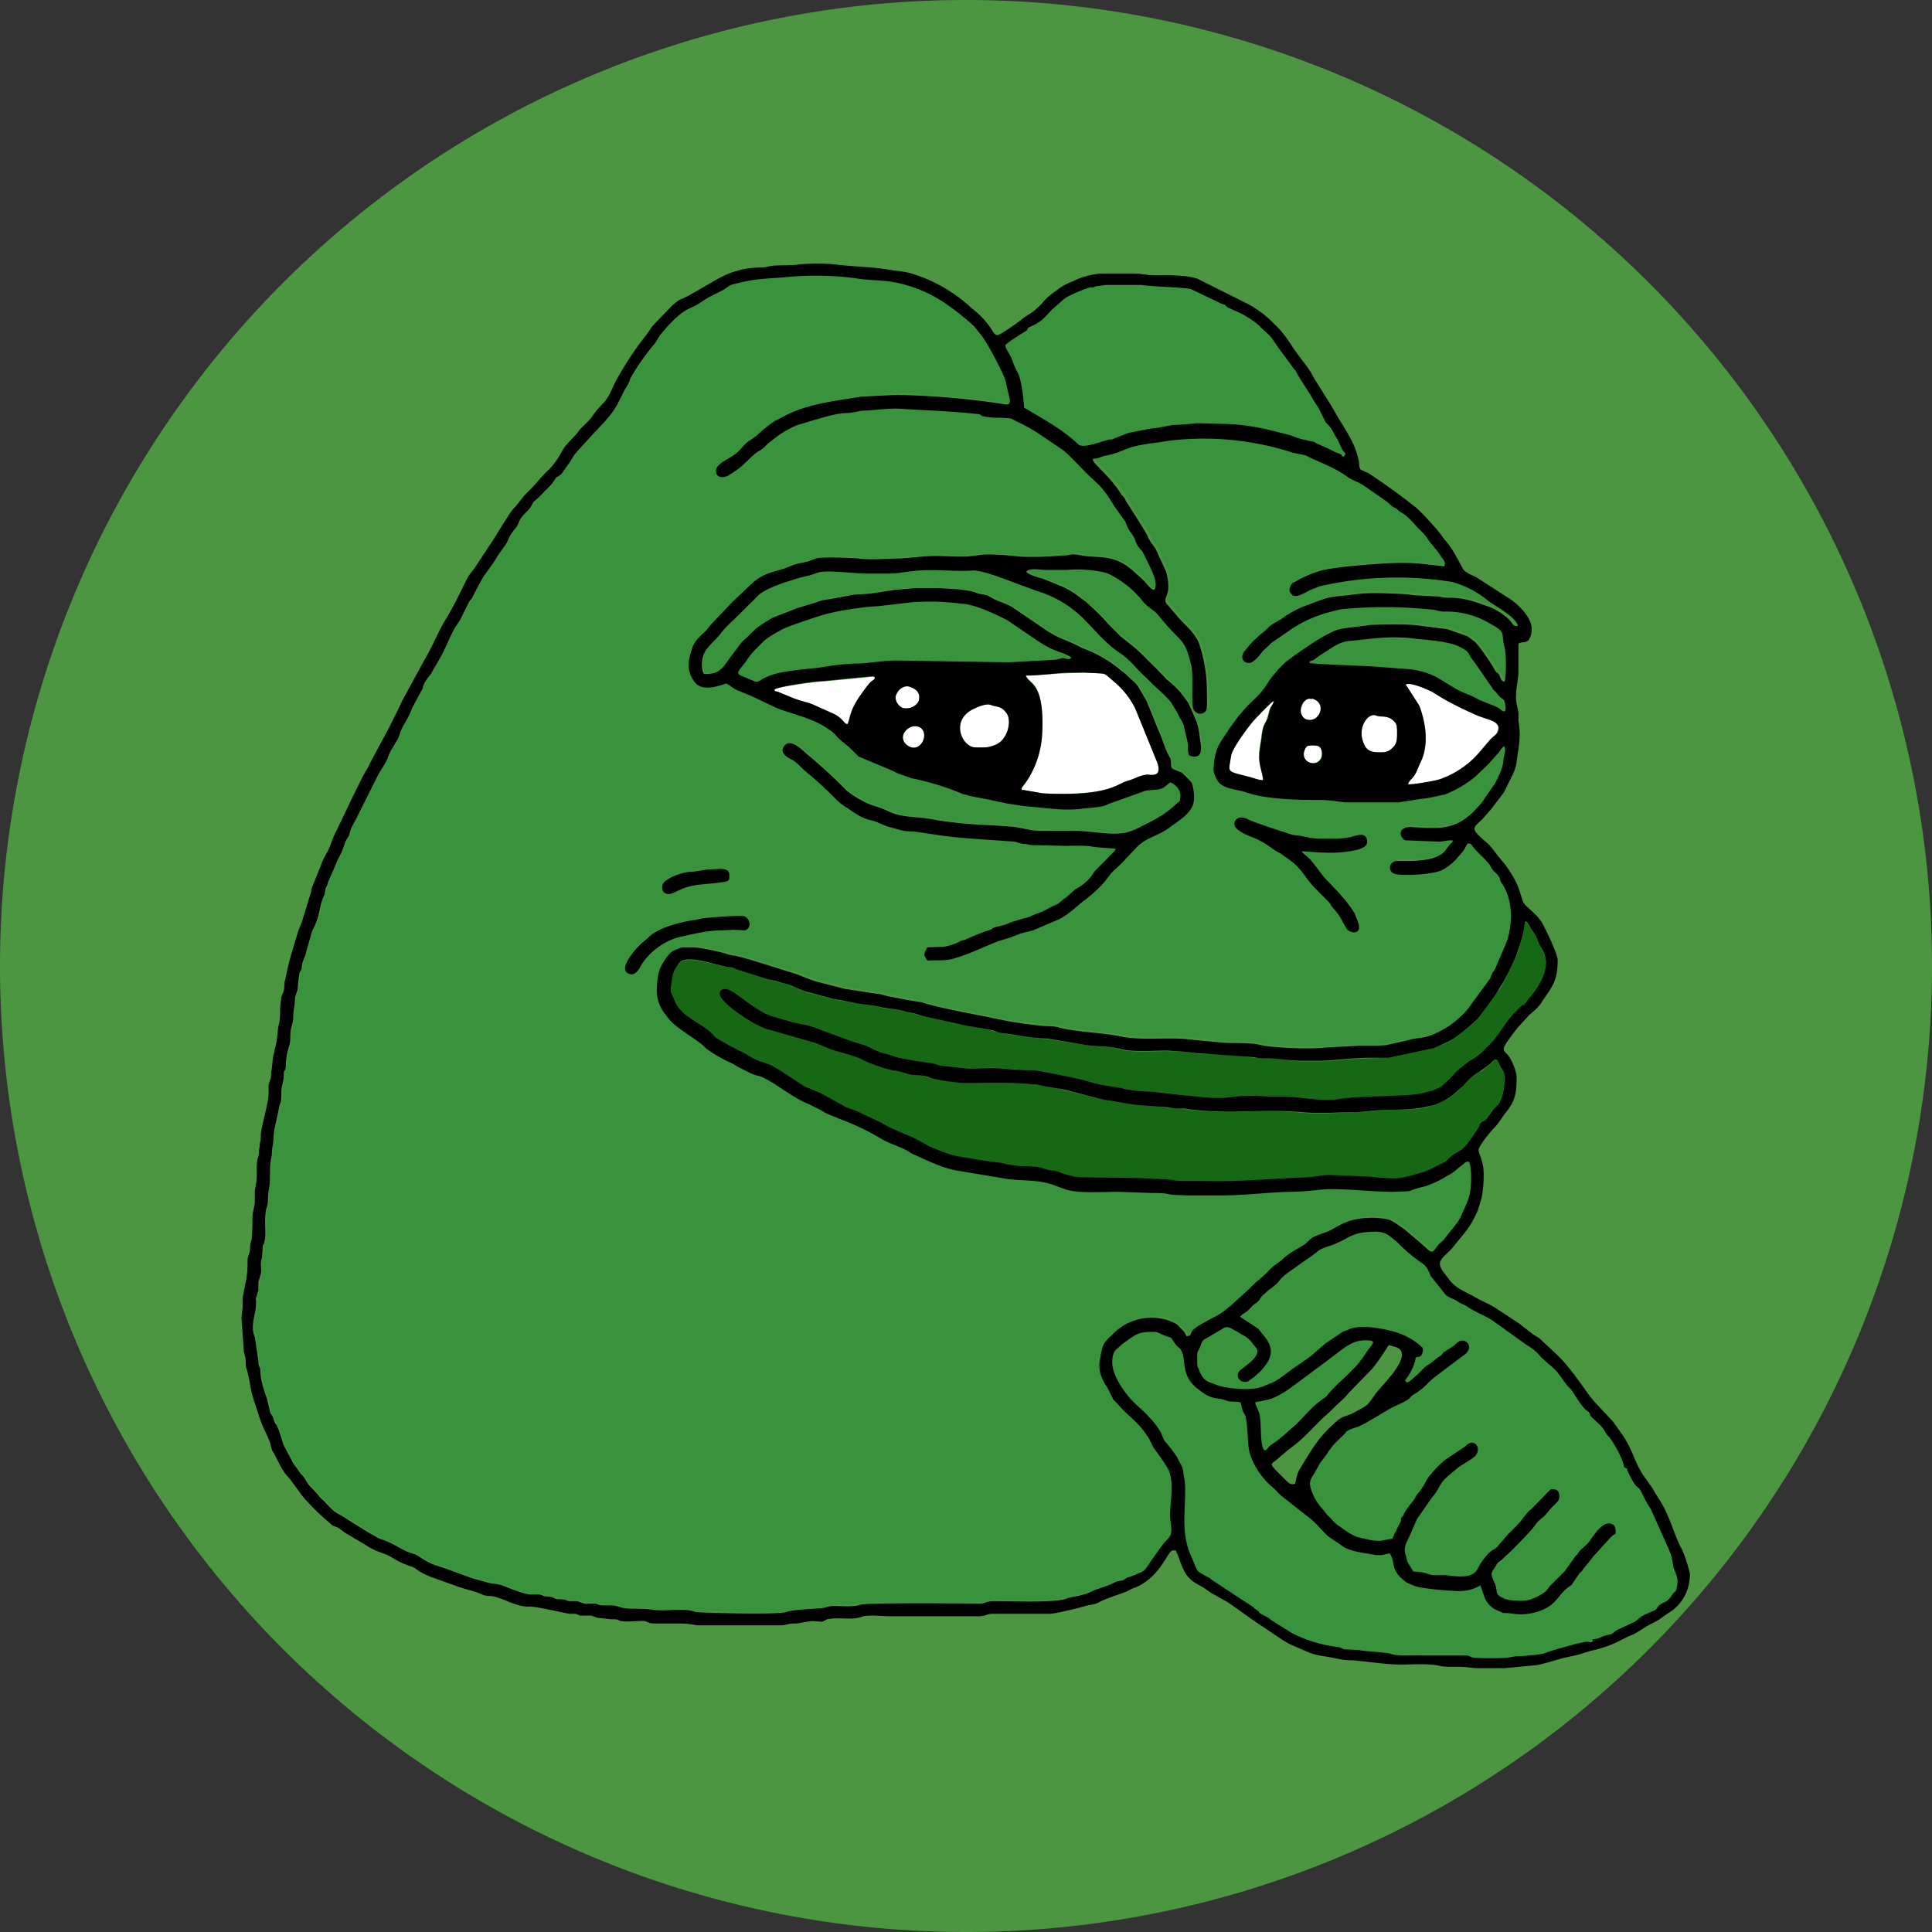
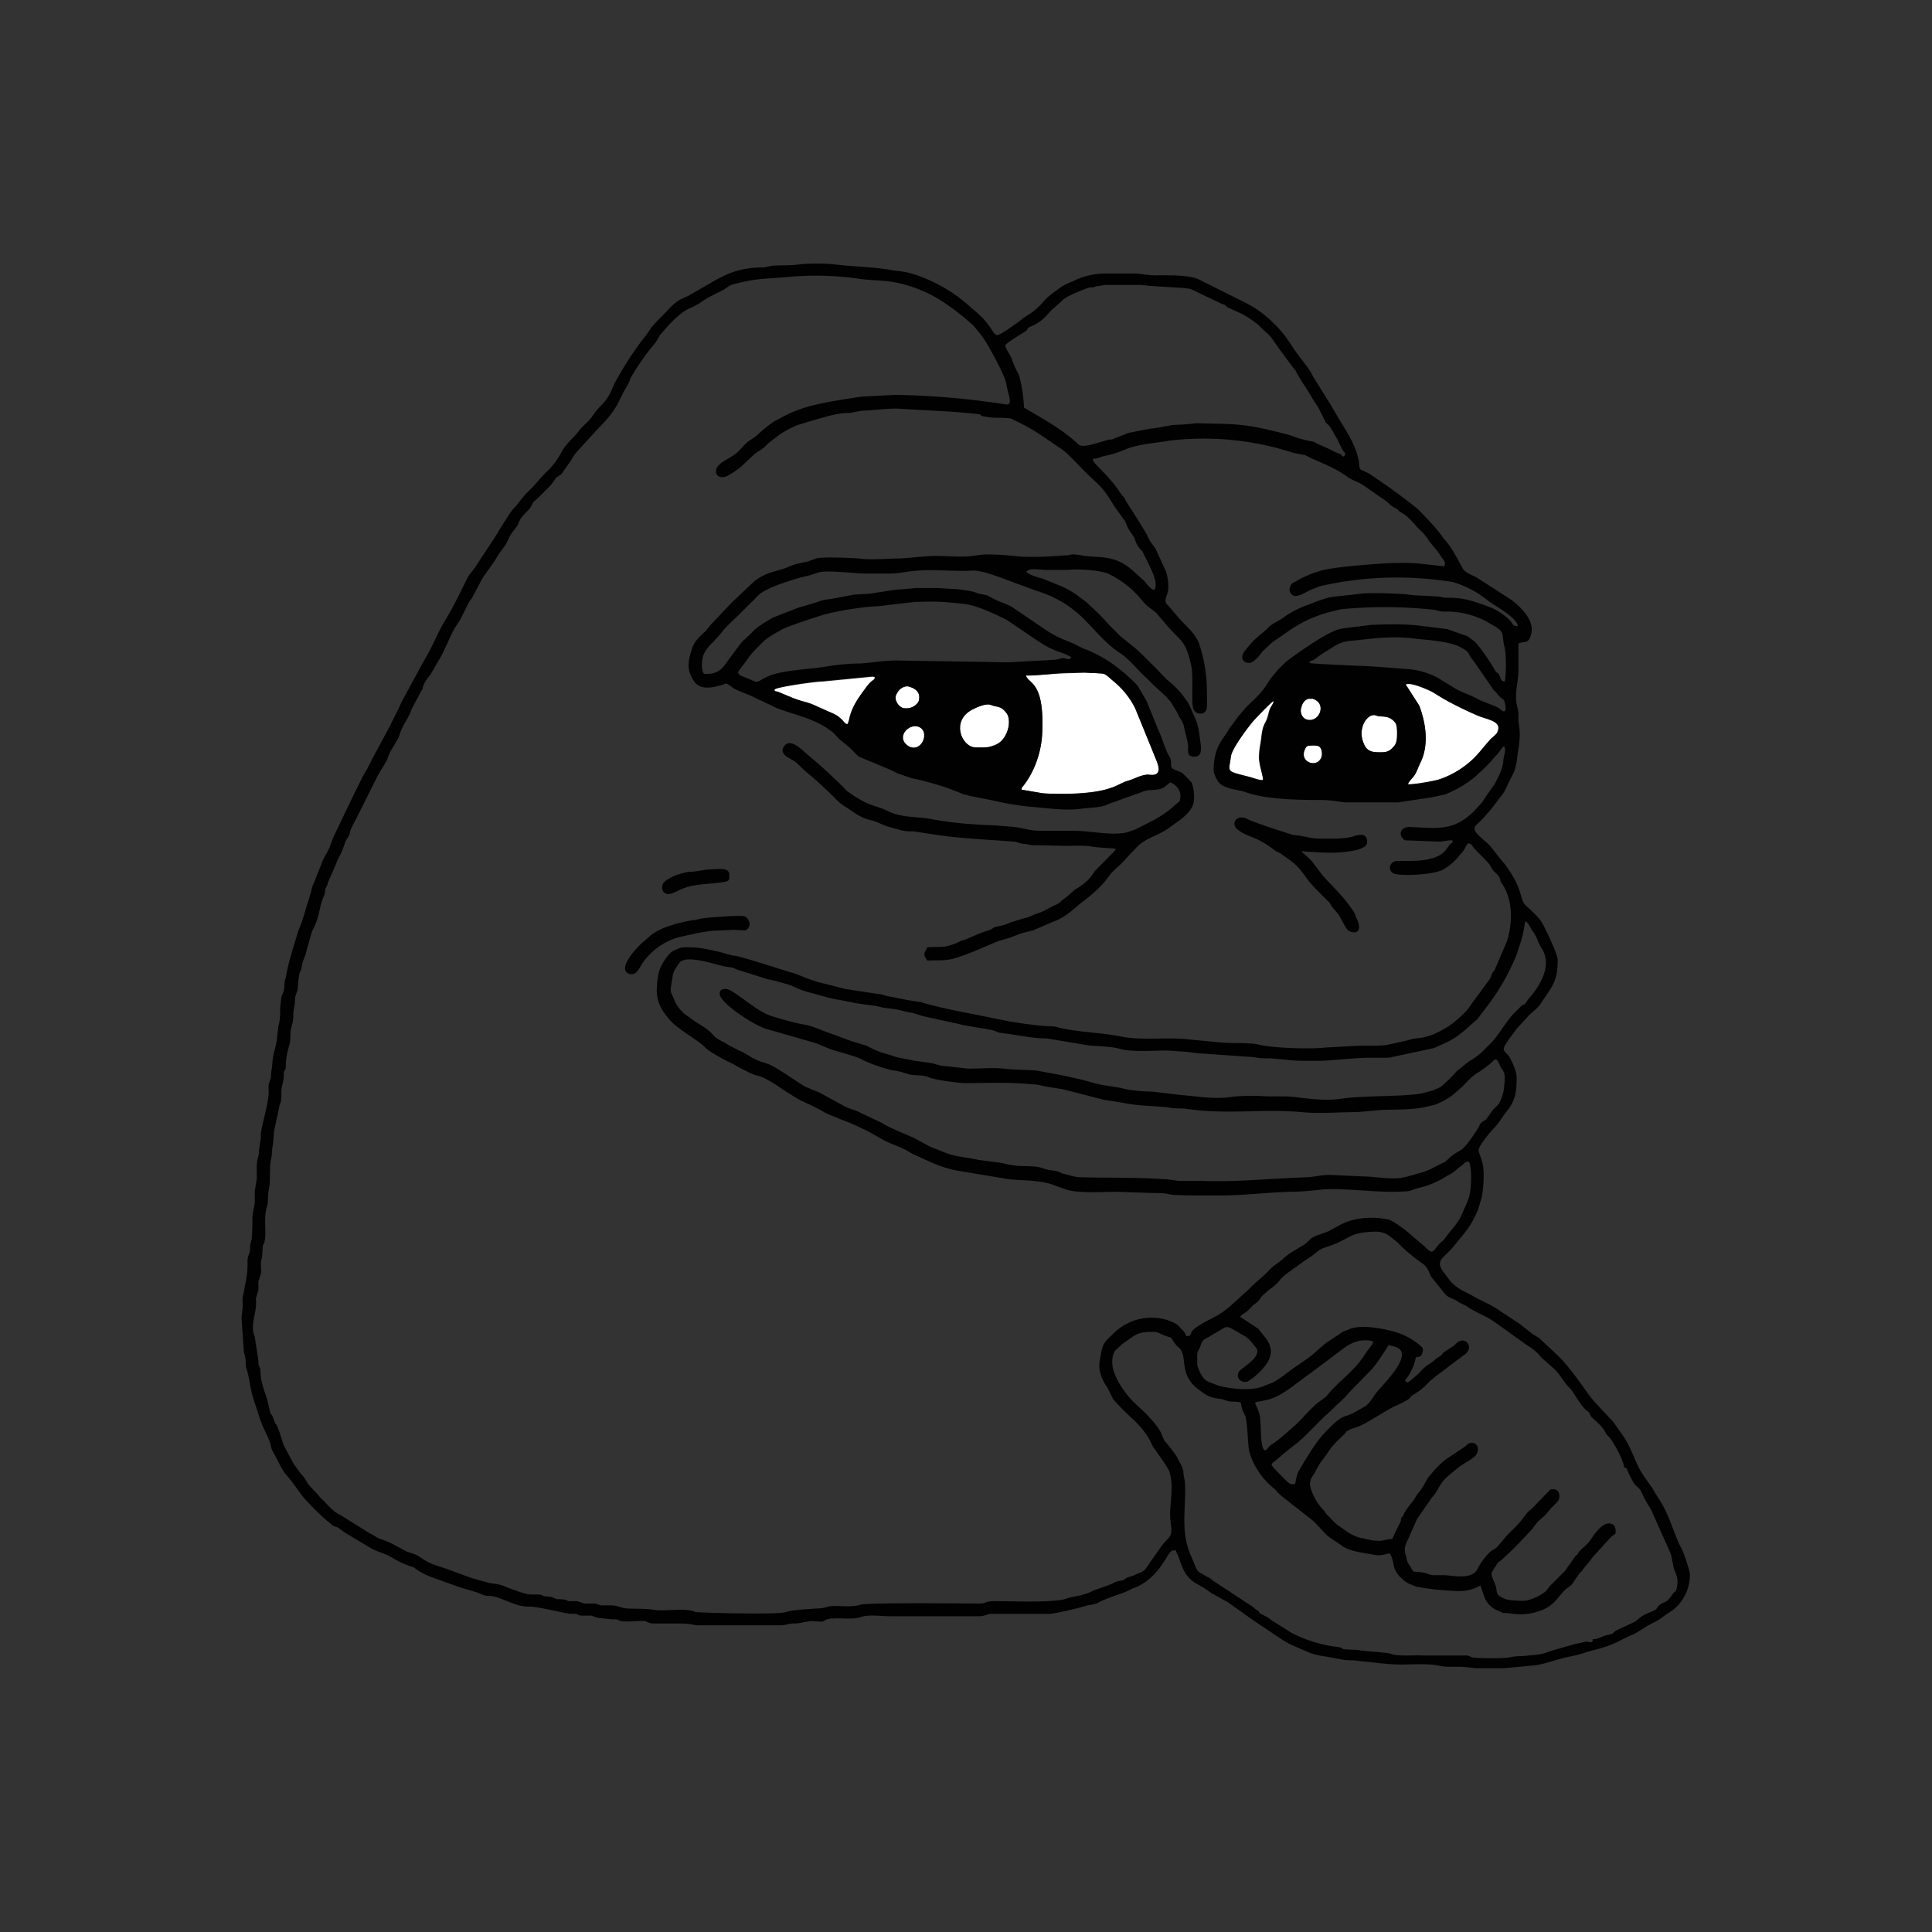
<svg xmlns="http://www.w3.org/2000/svg" fill="none" viewBox="0 0 32 32">
  <rect x="0" y="0" width="32" height="32" fill="#333333" stroke="none" />
-   <path fill="#4C9641" d="M32 16a16 16 0 1 0-32 0 16 16 0 0 0 32 0Z" />
-   <path fill="#166815" fill-rule="evenodd" d="M21.28 18.16h-.27l-.2-.01c-.13 0-.29 0-.42.02-.25.04-.55 0-.8-.03l-.5-.06c-.15 0-.39-.02-.52-.06l-.25-.04c-.15-.02-.3-.08-.45-.1l-.23-.06-.48-.09-.53-.03c-.2-.03-.38 0-.59 0l-.46-.05-.14-.04-.3-.04-.28-.06c-.06 0-.09-.03-.13-.04l-.13-.04-.12-.05-.12-.06-.27-.08-.38-.14c-.14-.05-.23-.1-.39-.13a4.36 4.36 0 0 1-.54-.14c-.28-.09-.62-.45-.76-.45-.05 0-.1.02-.1.08 0 .16.63.56.8.59l.8.23.25.1c.12.04.43.12.52.17.08.05.41.17.52.18.09.01.2.05.27.07.12.02.19 0 .3.05.06.02.52.09.6.09.38 0 .74-.02 1.12.02.1 0 .16.03.24.04.1.02.18.02.26.05l.7.17c.33.04.37.08.78.1.1 0 .16.02.26.03.09 0 .18 0 .27.02.72.1 1.26-.01 1.95.06.3.03.6 0 .9-.01.2 0 .37-.04.57-.04.18 0 .45 0 .6-.04l.13-.04c.1-.04.23-.1.31-.16l.17-.16c.04-.05.19-.19.25-.22.07-.03.06-.02.1-.06l.09-.07c.09-.08.1-.13.16.01.05.13.11.08.08.39a.8.8 0 0 1-.11.27l-.04.04-.05.04-.1.15-.08.07c-.04.04-.02.04-.06.1-.06.08-.18.28-.27.34l-.1.06-.17.14-.2.1c-.05.04-.16.07-.23.1-.36.1-.37.1-.82.06l-.67-.04c-.14 0-.27.04-.4.04-.58.02-1.14.08-1.7.07l-.35-.01c-.11 0-.19-.02-.3-.03-.45-.03-.89-.01-1.33-.02-.13 0-.18-.03-.29-.05-.13-.04-.07-.05-.27-.08-.1-.02-.16-.05-.28-.06l-.32-.01c-.11-.02-.16-.05-.29-.05-.09 0-.2-.02-.29-.04-.18-.05-.38-.05-.55-.13l-.25-.1a2.03 2.03 0 0 1-.22-.11c-.13-.08-.44-.19-.57-.28l-.34-.16c-.07-.03-.18-.06-.25-.1l-.44-.23-.12-.05-.12-.06c-.14-.08-.53-.35-.63-.38-.15-.05-.04 0-.25-.1-.07-.04-.14-.09-.22-.12l-.17-.09-.05-.03c-.07-.04-.15-.06-.2-.13-.12-.12-.28-.2-.4-.3a.64.64 0 0 1-.24-.25c-.08-.2-.09-.12-.04-.42.01-.1.06-.14.11-.22.12-.16.64.05.83.06.06 0 .08.02.13.04l.51.16.14.04c.08.02.2.04.26.08l.25.1c.14.03.4.11.54.13l.29.05.3.04.13.04.15.01c.1.01.18.05.29.06.1.02.16.06.26.07l.55.12c.09.03.49.08.58.12l.13.03.15.03c.2.02.4.06.6.07l.6.09c.2.04.42.02.6.08.2.06.56.03.8.03l.3.01c.1.01.17.04.28.04.29 0 .56.02.85.06l.27.01c.18 0 .35.05.53.05h.29c.2 0 .55-.05.82-.05l.32-.01.74-.16.21-.08c.16-.08.31-.2.44-.33.04-.03.03-.01.08-.07l.38-.51c.08-.14.25-.47.3-.62.03-.12.07-.23.09-.36l.02-.11v-.01c.05.01.08.09.11.13l.09.15c.06.18.1.16.14.33.04.23-.13.5-.28.67l-.05.06c-.04.05-.03.03-.07.06l-.12.12c-.15.15-.27.4-.42.52l-.12.12-.14.11-.07.05-.2.16-.11.12-.13.11c-.04.04-.1.06-.15.08a.98.98 0 0 1-.19.06c-.33.05-.95.02-1.35.08-.31.05-.72-.04-.92-.04Z" clip-rule="evenodd" />
-   <path fill="#39933C" fill-rule="evenodd" d="M22.26 7.56c-.06-.01-.01-.01-.06-.04l-.08-.03-.14-.07-.16-.07c-.1-.05 0-.02-.15-.05-.22-.05-.2-.06-.33-.1-.4-.1-.65-.17-1.1-.18l-.42-.01-.2.02-.2.01c-.12.02-.24.05-.37.06l-.36.07-.15.06-.08.03c-.03.02-.05.02-.08.02-.12.02-.44.16-.52.08-.26-.25-.6-.43-.9-.61 0-.13-.05-.49-.1-.57a1.5 1.5 0 0 1-.1-.23c-.04-.1-.1-.16-.11-.23.03-.05.33-.23.35-.24.04-.05 0-.04.07-.07.25-.11.27-.22.41-.33l.08-.07a.68.68 0 0 1 .08-.07c.05-.04.35-.17.42-.18.1 0 .04-.01.11-.02l.14-.02h.6c.19.03.74.04.82.07l.5.24c.09.03.04.01.1.06l.2.09c.09.04.28.16.35.24.19.18.13.1.28.32l.28.38c.03.03 0-.02.03.04.07.14.2.31.28.46.04.07.08.11.11.18l.1.2c.04.04.05.03.13.17.05.1.04.05.1.19l.05.1c.04.05.06.04.02.1Zm1.03 15.33c-.03-.04-.01-.03 0-.05a.93.93 0 0 0 .15-.3c.01-.1.03-.04.09-.08.03-.03.05-.1.03-.14a1.1 1.1 0 0 0-.32-.21c-.2-.09-.7-.19-.9-.09-.06.03-.08.02-.13.06l-.21.14c-.1.06-.24.22-.4.32l-.1.07c-.14.09-.27.21-.42.29l-.13.05c-.2.1-.59.05-.77 0l-.13-.05c-.1-.03-.14-.1-.18-.18-.01-.04-.04-.08-.04-.13v-.17c.01-.05.04-.08.05-.12.05-.14.06-.1.18-.18l.22-.13c.08-.03.13.03.2.06l.1.06c.06.03.11.07.15.12l.08.1c.09.15-.24.32-.29.39-.06.1.04.2.15.16l.1-.07.1-.09c.09-.1.18-.2.18-.35a.4.4 0 0 0-.08-.2l-.12-.15c-.03-.04-.01 0-.05-.04l-.26-.17c.03-.04.06-.05.1-.08.05-.03.09-.1.14-.13.1-.07.06-.06.13-.14l.1-.09c.07-.05.14-.1.19-.17.06-.08.22-.18.3-.24.12-.09.2-.13.32-.23.07-.06.17-.08.25-.11.31-.12.29-.21.71-.22.11 0 .19.03.27.1l.1.08c.11.12.27.25.4.34.09.06.11.13.15.22l.16.2.08.1c.05.05.12.07.18.1.08.06.12.06.18.1.14.1.31.15.46.26l.53.38c.07.04.15.1.2.16.09.1.19.17.28.26.09.1.15.22.24.3.08.1.18.3.28.37.07.05.02.04.07.1l.14.13c.09.1.07.1.12.17l.04.04c.07.09.22.35.24.49.08.05.02-.02.07.09.13.27.13.2.2.29.05.1.1.21.17.31l.3.67c.06.14.04.11.07.25.02.15.11.19.06.4-.01.06-.03.04-.07.1-.11.16-.12.1-.22.18-.04.04-.02.04-.07.08l-.16.07c-.09.04-.13.1-.19.13l-.28.13c-.07.04-.04.06-.15.08-.11.02-.14.07-.25.07v.02l-.01.03c-.09 0-.05-.02-.14 0l-.14.03c-.17.05-.34.09-.5.15-.05.02-.23.04-.28.04-.13.02-.16 0-.3.03-.07.02-.58.02-.63 0-.07-.03-.05-.03-.14-.03h-.67c-.13-.01-.43.02-.54-.03-.05-.02-.45-.04-.52-.06l-.2-.01c-.1 0-.06-.03-.15-.04a2.28 2.28 0 0 1-.76-.23l-.35-.22c-.05-.05-.12-.07-.18-.11-.03-.03-.01-.03-.05-.05-.02-.02-.04-.02-.06-.05l-.64-.42c-.04-.02-.08-.07-.12-.08l-.12-.07c-.05-.03-.04-.03-.07-.08l-.07-.17c-.18-.38-.11-.72-.11-1.12 0-.2-.02-.17-.03-.3-.01-.1-.07-.16-.1-.24-.04-.06-.14-.2-.2-.26-.03-.04-.05-.1-.07-.15a1.2 1.2 0 0 0-.19-.25c-.1-.12-.22-.2-.34-.34-.1-.12-.2-.27-.25-.42-.04-.11-.04-.26.02-.35l.12-.11c.18-.12.23-.2.47-.2.1 0 .1 0 .18.04.24.1.1 0 .25.19.04.04.05.03.08.09.08.15-.02.42.29.64.2.16.28.13.4.16l.09.03c.07.01.13 0 .2.02l.03.13.05.1c.04.18.03.4.06.57.05.21.2.44.36.58l.09.08c.07.09.16.14.24.21l.32.25c.1.08.18.18.27.27.05.05.22.15.28.2.14.08.33.1.5.13.14.03.21-.02.27-.02.09.15.02.23.17.39.05.04.07.08.17.12l.1.04c.2.04.42.06.61.07.14.01.25 0 .37-.05l.08-.04.07.2a.4.4 0 0 0 .18.2c.24.1.01.03.3.07.16.02.3 0 .44-.05.28-.1.3-.28.48-.4l.04-.03.13-.19c.03-.03.04-.03.06-.07l.06-.07.08-.1.03-.04.3-.33.07-.05c0-.08 0-.14-.07-.16-.14-.05-.28.17-.35.27-.05.08-.14.13-.2.21-.02.05-.02.02-.05.06l-.17.24-.05.05-.1.1-.1.1c-.04.05-.06.09-.1.11a.76.76 0 0 1-.29.13c-.08.01-.3 0-.36-.03-.18-.08-.1-.1-.16-.25-.08-.18-.07-.16.02-.3.03-.06.05-.06.1-.1l.06-.06c.08-.06.43-.43.45-.46.1-.14.1-.12.2-.21l.1-.12.1-.1c.03-.03.05-.08.03-.15-.02-.06-.07-.07-.14-.06l-.32.33c-.06.04-.08.08-.13.14-.06.09-.18.2-.26.28l-.17.2c-.07.07-.1.02-.28.28l-.06.11c-.11.15-.37.09-.53.08h-.19c-.15-.02-.04-.04-.33-.06l-.08-.13c-.03-.04-.03-.1-.05-.15-.03-.1 0-.17.04-.25l.15-.34.25-.36c.07-.07.11-.17.16-.24.05-.08.2-.19.27-.25.09-.07.22-.13.29-.2.1-.13-.01-.27-.13-.19l-.06.05-.3.2c-.08.06-.18.16-.25.25-.08.08-.1.18-.2.3-.04.04-.06.09-.08.12-.06.08-.11.13-.17.24-.01.04-.03.04-.04.06-.01.03 0 .05-.02.08l-.07.14-.06.13c-.1 0-.16.04-.24.03-.08 0-.16-.02-.24-.04-.16-.02-.28-.12-.38-.19-.1-.06-.14-.13-.22-.2l-.06-.08a.88.88 0 0 1-.21-.36c-.03-.1 0-.16.05-.23l.1-.18.12-.16c.09-.15.18-.22.3-.34.02-.02 0-.02.04-.04.06-.04.13-.05.2-.08l.1-.05.17-.1c.12-.07.24-.15.36-.2.26-.12.17-.11.26-.17a.98.98 0 0 0 .24-.19c.1-.1.21-.17.31-.25l.32-.24c.06-.06.08-.14 0-.2-.09-.05-.16.03-.2.07l-.17.11c-.04.04-.01.03-.07.07a.37.37 0 0 0-.08.06l-.08.06c-.1.05-.15.14-.23.2l-.08.07c-.05.04-.06.04-.08.03Zm-12.87-6.77c.1.04.17-.08.2-.15.15-.23.42-.41.68-.47.22-.04.42-.09.66-.1h.38c.1-.02.1-.16 0-.22a4.3 4.3 0 0 0-.71.02l-.16.04c-.23.03-.52.1-.7.25l-.1.08c-.1.08-.48.48-.25.55Zm1.48-1.5c.17-.02.17-.03.18-.1 0-.17-.17-.13-.33-.12-.12 0-.23.03-.34.04a.9.9 0 0 0-.29.1c-.09.04-.2.07-.14.22.08.1.18.03.28-.02.2-.1.43-.09.64-.12Zm9.96-.73c-.14 0-.22-.03-.33-.05l-.1-.02c-.1-.02-.67-.2-.75-.26-.18-.1-.3.06-.17.17.1.09.21.12.33.17.15.08.27.18.31.2.1.04.03 0 .15.1.28.19.29.29.5.5l.18.2c.1.1.04.03.11.14l.06.06c.07.08.14.26.19.3.06.05.28.07.13-.22l-.04-.09c-.18-.27-.4-.45-.52-.6l-.17-.22c-.05-.07-.17-.16-.17-.18.34.02.57.05.9-.01l.13-.06c.04-.02.06-.06.04-.13-.02-.12-.17-.06-.24-.04-.17.05-.36.04-.54.04ZM19.75 11c-.1-.42-.17-.38-.42-.67l-.17-.2c-.06-.05-.16-.12-.23-.2a1.6 1.6 0 0 0-.57-.45c-.15-.05-.5-.07-.66-.06-.12 0-.24.02-.36.01-.08 0-.28-.05-.32.02.02.05.2.1.25.12l.27.1c.13.05.26.12.36.2.05.05.06.04.1.09.13.12.28.24.38.37.04.05.04.06.1.1l.1.09.2.16c.14.12.24.24.38.37l.18.18c.1.09.2.17.27.29l.08.1.07.13c.06.18.1.19.13.43.01.1.05.27-.03.33a.15.15 0 0 1-.12 0c-.04-.03-.02 0-.04-.07a.37.37 0 0 1-.01-.1c0-.1-.05-.21-.07-.33 0-.05-.04-.09-.06-.13l-.15-.26c-.07-.1-.21-.22-.3-.3l-.11-.1c-.15-.14-.24-.29-.41-.4-.26-.17-.41-.38-.63-.6a1.85 1.85 0 0 0-.77-.44l-.29-.12c-.17-.06-.6-.24-.77-.23-.33.03-.67-.02-1 .01a2.2 2.2 0 0 1-.37.04h-.4c-.18 0-.63-.06-.78-.01l-.15.05-.18.03c-.21.07-.4.12-.58.23-.09.05-.15.12-.21.18l-.2.2c-.1.1-.22.2-.3.32-.1.12-.23.21-.28.33-.04.09-.05.27 0 .34.26.02.32-.13.45-.3.27-.35.1-.14.35-.4.08-.09.24-.17.34-.24l.4-.16c.1-.02.22-.05.31-.09.16-.05.15-.04.31-.07l.32-.05.35-.04.33-.05.34-.02.37-.01.33.03c.14.01.22.02.34.06l.15.04c.05.01.08.04.13.06.1.06.22.09.32.16l.05.04c.13.07.45.3.51.34l.07.03c.1.07.26.13.39.18l.12.06a2.09 2.09 0 0 1 .6.35l.11.09.19.19.14.24.12.27.08.2c.07.16.1.34.2.48.03.06 0 .11.03.16.01.02.13.06.16.09.06.03.1.07.13.12.02.03.03.03.04.07.03.1.05.25.02.34-.06.16-.28.28-.39.36-.2.16-.37.16-.54.32l-.18.2-.25.25-.11.14c-.1.12-.19.2-.32.3l-.07.05c-.14.12-.28.24-.44.3l-.36.16-.2.05-.18.07c-.07.02-.13.02-.2.05-.24.1-.45.2-.7.29-.16.05-.3.02-.47.03-.06-.1-.05-.11 0-.22l.29-.01c.1-.01.2-.05.28-.09l.05-.02.2-.08.11-.05.11-.04c.06-.02.03-.03.1-.04l.24-.07.22-.07c.1-.03.14-.06.23-.08.12-.04.2-.1.3-.14.07-.04.1-.08.17-.13.05-.04.1-.1.16-.13l.25-.2c.06-.08.03-.06.13-.17l.14-.15c.05-.04.13-.12.14-.16l-.39-.03c-.14-.03-.3-.02-.44-.02l-.44-.01c-.07 0-.14 0-.21-.02-.08 0-.13-.02-.2-.04l-.42-.03c-.19 0-.67-.05-.85-.07l-.4-.06c-.08-.01-.13 0-.2-.03l-.18-.05c-.12-.02-.22-.09-.34-.12-.16-.03-.26-.12-.38-.2a.84.84 0 0 1-.2-.15 6.9 6.9 0 0 0-.47-.44c-.08-.07-.15-.15-.25-.21-.04-.03-.1-.05-.13-.1-.03-.04 0-.12.05-.15.12-.07.3.13.36.18a9.13 9.13 0 0 1 .6.55c.06.06.07.07.16.12.32.2.33.15.57.26.24.12.48.09.73.13.33.07.68.1 1.02.1l.26.03c.2 0 .3.06.5.06s.37.02.56 0c.17 0 .36.03.52.05h.27c.08-.01.16-.05.22-.07l.2-.09c.21-.1.34-.19.51-.34.04-.04.04-.02.04-.1.02-.16-.13-.25-.17-.24-.04.02-.03.04-.09.07-.12.07-.26.02-.38.08l-.55.21c-.08.05-.3.05-.4.07-.2.02-.39.02-.58 0l-.42-.04-.13-.03c-.17-.01-.36-.06-.52-.1-.12-.01-.15-.01-.26-.05l-.12-.03-.1-.05c-.2-.07-.52-.17-.72-.2-.08-.02-.16-.06-.23-.09l-.1-.05-.55-.23-.16-.15-.16-.14c-.07-.06-.08-.1-.16-.15-.26-.19-.56-.23-.88-.36-.12-.04-.3-.13-.41-.2l-.22-.09c-.1-.04-.13-.07-.2-.12-.16.05-.41.14-.53-.02-.14-.2-.12-.33-.05-.55.04-.13.14-.21.24-.3.03-.02.05-.07.07-.1l.35-.36c.1-.11.26-.25.37-.35.17-.14.29-.15.49-.22.27-.1.13-.06.41-.12l.13-.04c.08-.03.6-.02.7 0 .22.02.46 0 .68-.01.22-.01.47-.04.68-.04.17 0 .35.03.52 0l.14-.02c.17-.01.5.02.68.03.22.02.47 0 .7-.01.17-.01.08-.05.31 0l.33.02c.22.03.37.1.5.21l.19.17c.04.05.12.16.18.17.07-.12-.06-.34-.1-.45l-.11-.19c-.04-.06-.1-.12-.12-.2-.03-.1-.09-.12-.16-.3l-.17-.24c-.09-.13-.14-.24-.26-.35l-.15-.15c-.12-.12-.33-.36-.46-.45l-.36-.25a2.82 2.82 0 0 0-.39-.22c-.13-.05-.07-.05-.24-.06-.1 0-.2 0-.29-.02-.09 0-.05-.03-.1-.04-.44-.05-.87-.05-1.3-.08-.18-.02-.4.02-.58.02-.1 0-.17.03-.27.04-.22.01-.41.08-.62.13l-.23.08c-.1.03-.22.1-.3.16l-.17.12c-.07.05-.08.1-.17.14-.1.05-.21.2-.33.28a1.7 1.7 0 0 1-.17.12c-.07.05-.2.05-.21-.04-.03-.13.17-.2.31-.3.1-.09.15-.18.23-.23l.1-.06c.1-.07.18-.17.34-.26.08-.06.07-.06.18-.11.4-.18.82-.23 1.24-.3l.58-.03a13.46 13.46 0 0 1 1.82.16c.12 0 .04-.15 0-.32-.01-.13-.11-.3-.18-.42a2.56 2.56 0 0 0-.22-.4l-.14-.16c-.1-.1-.38-.32-.5-.4a2.2 2.2 0 0 0-.9-.33c-.17-.03-.37-.03-.55-.06a5.08 5.08 0 0 0-1.15-.02c-.34.03-.48.02-.8.1-.14.04-.12.04-.22.1-.12.08-.24.12-.39.22-.22.15-.22.05-.53.38-.05.05-.1.09-.15.16l-.11.18a3.7 3.7 0 0 0-.38.55l-.1.2c-.04.07-.08.12-.1.2-.1.2-.26.34-.41.5l-.29.32c-.07.08-.07.1-.12.18-.04.05-.08.13-.13.17-.15.12-.01-.03-.15.16-.04.07-.1.1-.14.16l-.08.07-.08.08c-.06.07-.02.07-.12.17-.05.05-.1.1-.13.18-.04.08-.07.1-.12.17l-.11.2a.52.52 0 0 0-.12.17c-.06.11-.18.27-.25.37l-.16.3-.06.1-.1.2-.05.09-.06.09c-.08.1-.15.28-.2.4-.04.1-.17.3-.23.4-.03.06-.1.12-.12.18-.02.05 0 .06-.04.1l-.15.31c-.06.15-.16.26-.2.42-.02.08-.06.11-.1.19a.75.75 0 0 0-.1.2c-.04.11-.12.2-.18.3-.05.1-.08.2-.14.3l-.2.4c-.04.07-.08.14-.1.22-.02.1-.06.1-.1.2-.06.21-.1.2-.14.32l-.13.33-.04.1c-.01.04 0 .08-.03.13-.04.1-.05.1-.07.23a1.1 1.1 0 0 1-.12.33c-.03.04-.09.3-.1.35-.02.07-.06.15-.07.24-.02.09-.02.06-.04.11l-.02.14c0 .04 0 .09-.02.14 0 .05-.02.07-.03.11l-.01.13c-.05.22-.02.16-.04.28 0 .05-.02.08-.03.12-.02.09 0 .2-.02.28-.07.22-.05.34-.07.38-.02.07-.03.01-.03.12 0 .1-.03.16-.03.28 0 .23-.02.12-.04.27l-.08.37-.04.27v.15c-.06.18-.02.38-.06.56-.02.1 0 .2-.02.27-.06.2 0 .43-.04.58-.02.06-.03.03-.03.12 0 .07 0 .09-.02.14-.03.12 0 .17-.02.28 0 .05-.02.07-.03.12l-.01.15c-.06.24-.02.06-.03.24-.01.15-.1.35-.02.52l.05.41c0 .09.02.06.03.13.02.04 0 .09.02.14.02.12.05.24.1.35l.06.24c.02.05.03.03.05.1l.04.1c.06.1.09.23.12.33l.16.3c.04.07.1.13.14.18l.13.18.14.16.15.15c.18.19.16.14.34.26l.38.23c.07.04.11.09.2.11.14.04.27.13.41.2l.11.03c.12.04.18.13.41.21l.12.03c.14.07.28.11.44.17l.24.06c.06.03.16.02.26.06.1.04.35.14.46.15h.14c.05 0 .06.02.12.03.06 0 .08 0 .13.02.07.03.05.02.13.02.06 0 .06.02.12.03.05.01.1 0 .14 0 .06.02.06.04.12.04h.15c.05 0 .07.03.13.04h.14c.13 0 .16.04.27.04.14.02.29 0 .43.03.19.04.53-.05.72.04.02 0 1.36.04 1.49 0 .13-.05.41-.06.55-.06.1 0 .13-.05.26-.05s.3.02.42-.02 1.8-.01 1.98-.02c.1 0 .08-.03.25-.04.27 0 .98.04 1.19-.04l.24-.06a.9.9 0 0 0 .22-.08l.23-.08c.15-.06.09-.06.21-.08.06 0 .07-.02.1-.05.04-.02.08-.01.12-.04.22-.1.14-.03.32-.29l.12-.18c.14-.17.2-.13.17-.4-.04-.28.07-.54-.02-.84-.02-.06-.2-.3-.25-.37l-.1-.19c-.15-.24-.23-.27-.44-.48-.05-.05-.1-.09-.14-.15-.04-.05-.08-.14-.11-.2a.68.68 0 0 1-.12-.48c.04-.21.04-.24.2-.4.24-.23.58-.36.9-.25.07.02.17.06.21.1.1.1.1.08.14.17.1 0 .06-.03.1-.09.08-.09.28-.18.39-.24.08-.04.17-.12.24-.17l.11-.09.22-.2c.1-.12.2-.18.31-.3.07-.08.15-.12.23-.19.1-.09.25-.17.36-.25.06-.03.07-.06.11-.09.07-.06.2-.08.29-.13.1-.04.17-.1.28-.14.2-.08.5-.1.71-.04.07.02.2.11.26.16l.33.28c.15.14.13.09.26-.04l.06-.07.06-.08c.07-.08.19-.21.24-.32.04-.12.12-.26.14-.4.02-.13.03-.4-.02-.5-.05 0-.06.02-.09.05l-.09.07c-.05.04-.11.09-.17.12l-.09.05c-.1.06-.21.1-.32.13-.32.07-.08.07-.52.09-.35 0-.8-.07-1.13-.04-.18.01-.37.04-.56.04-.38 0-.74.06-1.13.06h-.6c-.1-.02-.17 0-.27-.03l-.27-.02-.58-.02c-.23 0-.66.03-.86-.03l-.22-.08c-.26-.1-.61-.06-.79-.11l-.77-.13c-.28-.04-.5-.17-.76-.28l-.1-.05c-.14-.07-.25-.1-.4-.19a4.08 4.08 0 0 0-.7-.33c-.1-.05-.17-.06-.31-.15l-.2-.1c-.17-.06-.25-.12-.38-.2l-.18-.12c-.33-.2-.23-.1-.41-.2l-.2-.1c-.04-.01-.04-.03-.09-.04-.1-.05-.4-.2-.47-.28-.14-.14-.49-.32-.62-.5l-.03-.04a.63.63 0 0 1-.14-.46l.04-.26c.03-.11.15-.3.25-.34.12-.05.1-.05.24-.05.2 0 .34.04.52.08.08.01.15.05.24.06.1.01.78.23.92.27.17.04.24.1.44.15l.48.12.5.08.26.05.24.05.25.05c.31.1.89.2 1.23.27l.24.05.26.03.26.04c.08.01.22 0 .29.02.33.09.7.09 1.04.15.36.07.78 0 1.15.05l.54.06c.14 0 .45 0 .57.03.22.05.89.07 1.12.05l.56-.03h.3l.14-.02.37-.07c.21-.08.27.01.66-.24.1-.05.17-.13.24-.2.09-.07.14-.15.2-.24.08-.11.18-.23.25-.35l.05-.1c.04-.04.02-.02.05-.1l.18-.42c.1-.31.1-.7-.09-.98-.03-.04-.02-.05-.04-.1-.04-.05-.08-.06-.14-.16-.03-.06-.22-.23-.28-.32-.03-.03-.04-.05-.1-.05-.06.08-.03.08-.13.19l-.05.06a.94.94 0 0 1-.24.18c-.15.07-.56.1-.76.08-.15-.02-.14-.2 0-.23h.2c.19 0 .48-.02.6-.15a.35.35 0 0 1 .1-.12c.02-.02.03-.02.03-.07l-.23.03-.25-.02h-.25c-.06 0-.06 0-.1-.04-.06-.08-.02-.2.16-.18.44.02.69.05 1.02-.27l.13-.13.08-.12c.05-.06.11-.13.14-.2.06-.12.13-.24.15-.38 0-.06.04-.18.02-.23 0 0-.02-.04-.06.02-.02.03-.02.05-.05.07l-.1.12c-.09.12-.19.2-.28.28-.12.1-.37.24-.51.29-.11.03-.25.06-.38.07l-.39.06c-.09.02-.78 0-.89 0-.14-.01-.26-.03-.4-.03-.39 0-.9-.01-1.24-.13-.14-.06-.39-.06-.47-.21-.03-.05-.06-.1-.06-.18.02-.4.14-.45.26-.66.04-.07.1-.12.14-.2l.05-.06.05-.06c.13-.14.27-.23.38-.41.06-.1.13-.18.2-.26l.11-.12c.15-.11.54-.37.68-.45a.6.6 0 0 1 .34-.11l.4-.05c.3-.01.58-.02.86.01l.4.06c.12.03.25.07.34.12.06.04.1.05.13.1l.05.05c.06.08.24.32.28.4.03.07 0 .03.05.07.04.05.03.12.11.12.02-.07.02-.46 0-.56-.07-.24.02-.24-.22-.38a1.4 1.4 0 0 0-.79-.22l-.17-.02a7.58 7.58 0 0 0-1.53-.02 2.4 2.4 0 0 0-.86.35l-.23.17-.06.04-.16.15c-.04.06-.14.18-.21.19-.13 0-.16-.12-.08-.21l.2-.21c.06-.07.13-.11.21-.18.06-.07.16-.11.24-.17.07-.05.31-.17.39-.2.43-.16.36-.11.83-.18.2-.03.56 0 .77 0l.17.02.4.03c.08 0 .04.02.16.02.27 0 .42.05.67.14.1.04.3.16.36.24.04.05.05.09.12.08-.01-.13-.4-.35-.48-.4a1.64 1.64 0 0 0-.6-.33 5.74 5.74 0 0 0-2.2.07l-.1.04c-.1.04-.26.17-.35.12-.04-.04-.06-.08-.04-.14.04-.08.06-.06.11-.1.08-.06.24-.12.34-.16.12-.04.5-.08.62-.1.37-.02.75-.06 1.13-.02l.36.04c.03-.07-.03-.12-.06-.17-.06-.1-.13-.17-.2-.25l-.14-.19c-.1-.09-.16-.17-.27-.25l-.08-.06-.07-.05-.15-.11L22.6 8c-.08-.05-.18-.08-.25-.14-.19-.13-.4-.22-.6-.3l-.1-.05c-.06-.02-.13-.02-.2-.05a4.79 4.79 0 0 0-2.06-.19c-.22.04-.45.05-.66.12-.16.06-.2.08-.4.13-.09.02-.07.04-.2.05 0 .04.04.07.07.1.16.17.28.28.42.49l.03.04.03.06.21.34.14.23.14.23c.07.11.11.26.17.37.03.06.05.23.04.3 0 .11-.1.18 0 .27l.17.2c.13.14.23.21.33.4a2.49 2.49 0 0 1 .14.78c0 .09.02.29-.01.35-.05.1-.19.07-.21-.04-.05-.12 0-.51-.05-.7Zm-2.01-.1c-.05.04-.07 0-.14 0-.05.01-.1.03-.17.03l-.72.04-1.86-.03c-.22 0-.42.04-.62.05-.2 0-.43.03-.61.06-.27.04-.63.05-.87.14l-.11.05c-.04.02-.07.06-.13.05l-.24-.1c-.08-.05-.04-.07.05-.19.06-.07.06-.1.18-.23l.13-.13c.05-.06.22-.16.3-.2.06-.05.53-.2.62-.23.24-.08.57-.13.84-.16l.16-.01.6-.07c.39-.01.39-.01.8.03.22.02.53.17.73.27l.5.34.11.07.11.06.12.05c.04.01.2.07.22.1Zm3.2 13.13c.05-.02.03-.04.13-.1l.38-.33.07-.06c.06-.05.2-.22.3-.3.2-.16.1-.07.24-.22l.12-.12.12-.11.12-.12c.08-.08.13-.15.2-.27.12-.16.2-.2-.04-.2-.2 0-.33.13-.47.24l-.13.1-.27.2-.28.2c-.12.1-.3.22-.46.25-.25.06-.2-.02-.13.22.06.17.01.5.1.62Zm.75-13.05c0-.04.03-.03.07-.05l.08-.06.09-.06c.17-.1.25-.19.49-.2.37-.04.66-.08 1.03-.03.2.02.51.04.7.12.2.1.15.1.22.2l.06.08.29.42c.02.04.04.04.07.08.09.12.1.07.13.14.02.08.05.24-.08.12-.06-.05-.25-.1-.38-.17s-.25-.1-.38-.18l-.26-.16a1.25 1.25 0 0 0-.54-.15l-.25-.02-.27-.02c-.13-.01-1.04-.04-1.07-.06Z" clip-rule="evenodd" />
  <path fill="#fff" fill-rule="evenodd" d="M16.92 13.08c.01-.06 0-.02.03-.06.18-.23.29-.55.31-.84.05-.91-.22-.84-.27-1 .27.01.5-.03.78-.03l.19-.01.2.01c.16.01.12 0 .28.13.12.1.32.3.37.45l.35.88c.11.28-.1.22-.15.22-.13.02-.21.07-.32.1-.09.03-.19.09-.29.12-.28.1-.8.11-1.12.09l-.36-.06Zm6.4-.08c.01-.06.08-.12.11-.17l.1-.2c.14-.29.09-.65-.03-.95l-.19-.3-.03-.05c.07-.05.38.09.44.12l.18.11c.1.07.49.25.6.3.14.05.38.08.3.26-.01.05-.1.1-.13.14-.16.18-.23.3-.44.45a1.56 1.56 0 0 1-.91.28Zm-8.82-1.78c-.02.06-.04.02-.15.16-.11.15-.23.3-.28.5-.01.03 0 .08-.03.12h-.02c-.05-.02-.08-.12-.24-.19l-.32-.13-.33-.12-.24-.1c-.05-.01-.06 0-.07-.04.06-.04.68-.13.8-.13l.82-.08h.05Zm1.92.46c.1.04.16.01.25.13.1.12.02.43-.17.53-.13.06-.19.04-.34.04-.23 0-.43-.45-.03-.64.06-.03.21-.1.3-.06Zm4.5 1.24c-.06.01-.2-.05-.26-.06-.36-.1-.3-.06-.28-.33.02-.13.31-.53.39-.6.03-.04.29-.31.32-.32.01.03-.03.08-.05.12-.03.05-.03.1-.05.15-.03.11-.07.1-.1.32-.01.13-.04.2-.04.36.01.13.07.28.07.36Zm1.87-1.07c.09.03.21-.02.32.12.02.04.02.07.03.13 0 .1 0 .2-.05.26s-.09.1-.2.1c-.11 0-.24.02-.3-.14-.12-.26.07-.52.2-.47Zm-7.71-.47c.09.03.17.1.14.22-.01.05-.1.15-.25.13-.07-.01-.17-.12-.13-.21.03-.06.04-.08.08-.11.05-.04.1-.05.16-.03Zm.14.66c.2.08.04.44-.17.32-.22-.14 0-.39.17-.32Zm6.51-.47c.26.07.12.4-.07.36-.08-.02-.14-.11-.1-.22.01-.07.08-.16.17-.14Zm.11.79c.07.03.07.15.03.21-.09.15-.35.04-.26-.15.01-.04.03-.06.07-.07h.16Z" clip-rule="evenodd" />
  <path fill="#000100" fill-rule="evenodd" d="M10.98 14.76c-.05-.14.06-.18.14-.23.06-.03.2-.08.3-.09.1 0 .21-.03.33-.04.16 0 .34-.05.33.11 0 .08 0 .09-.18.11-.21.03-.44.02-.64.12-.1.04-.2.12-.28.02Zm12.24 7.68c0-.11-.09-.13-.22-.16-.05.08-.23.36-.3.42l-.36.37c-.08.1-.16.16-.25.25l-.06.06c-.2.17-.38.39-.57.54l-.13.1-.2.17c-.04.03-.05.03-.07.07a.6.6 0 0 0 .08.1l.18.18c.06.06.09.04.13.04.05-.22.03-.16.14-.35.13-.21.23-.38.41-.56.27-.27.24-.17.44-.28l.16-.09c.09-.05.14-.17.22-.26.1-.12.4-.42.4-.6Zm-2.25.75c.16-.03.34-.15.47-.25l.27-.2.27-.2.13-.1c.14-.1.27-.23.48-.24.24 0 .15.04.04.2-.08.12-.13.19-.21.27l-.12.12-.12.11-.12.12c-.14.16-.03.06-.24.22-.1.08-.24.24-.3.3l-.06.06c-.12.1-.25.23-.39.32-.1.07-.07.1-.13.1-.08-.1-.04-.44-.08-.6-.08-.25-.14-.17.11-.23Zm2.32-.3c-.03-.04-.01-.03 0-.05a.93.93 0 0 0 .15-.3c.01-.1.03-.04.09-.08.03-.03.05-.1.03-.14a1.1 1.1 0 0 0-.32-.21c-.2-.09-.7-.19-.9-.09-.06.03-.08.02-.13.06l-.21.14c-.1.06-.24.22-.4.32l-.1.07c-.14.09-.27.21-.42.29l-.13.05c-.2.1-.59.05-.77 0l-.13-.05c-.1-.03-.14-.1-.18-.18-.01-.04-.04-.08-.04-.13v-.17c.01-.05.04-.08.05-.12.05-.14.06-.1.18-.18l.22-.13c.08-.03.13.03.2.06l.1.06c.06.03.11.07.15.12l.08.1c.09.15-.24.32-.29.39-.06.1.04.2.15.16l.1-.07.1-.09c.09-.1.18-.2.18-.35a.4.4 0 0 0-.08-.2l-.12-.15c-.03-.04-.01 0-.05-.04l-.26-.17c.03-.04.06-.05.1-.08.05-.03.09-.1.14-.13.1-.07.06-.06.13-.14l.1-.09c.07-.05.14-.1.19-.17.06-.08.22-.18.3-.24.12-.09.2-.13.32-.23.07-.06.17-.08.25-.11.31-.12.29-.21.71-.22.11 0 .19.03.27.1l.1.08c.11.12.27.25.4.34.09.06.11.13.15.22l.16.2.08.1c.05.05.12.07.18.1.08.06.12.06.18.1.14.1.31.15.46.26l.53.38c.07.04.15.1.2.16.09.1.19.17.28.26.09.1.15.22.24.3.08.1.18.3.28.37.07.05.02.04.07.1l.14.13c.09.1.07.1.12.17l.04.04c.07.09.22.35.24.49.08.05.02-.02.07.09.13.27.13.2.2.29.05.1.1.21.17.31l.3.67c.06.14.04.11.07.25.02.15.11.19.06.4-.01.06-.03.04-.07.1-.11.16-.12.1-.22.18-.04.04-.02.04-.07.08l-.16.07c-.09.04-.13.1-.19.13l-.28.13c-.07.04-.04.06-.15.08-.11.02-.14.07-.25.07v.02l-.01.03c-.09 0-.05-.02-.14 0l-.14.03c-.17.05-.34.09-.5.15-.05.02-.23.04-.28.04-.13.02-.16 0-.3.03-.07.02-.58.02-.63 0-.07-.03-.05-.03-.14-.03h-.67c-.13-.01-.43.02-.54-.03-.05-.02-.45-.04-.52-.06l-.2-.01c-.1 0-.06-.03-.15-.04a2.28 2.28 0 0 1-.76-.23l-.35-.22c-.05-.05-.12-.07-.18-.11-.03-.03-.01-.03-.05-.05-.02-.02-.04-.02-.06-.05l-.64-.42c-.04-.02-.08-.07-.12-.08l-.12-.07c-.05-.03-.04-.03-.07-.08l-.07-.17c-.18-.38-.11-.72-.11-1.12 0-.2-.02-.17-.03-.3-.01-.1-.07-.16-.1-.24-.04-.06-.14-.2-.2-.26-.03-.04-.05-.1-.07-.15a1.2 1.2 0 0 0-.19-.25c-.1-.12-.22-.2-.34-.34-.1-.12-.2-.27-.25-.42-.04-.11-.04-.26.02-.35l.12-.11c.18-.12.23-.2.47-.2.1 0 .1 0 .18.04.24.1.1 0 .25.19.04.04.05.03.08.09.08.15-.02.42.29.64.2.16.28.13.4.16l.09.03c.07.01.13 0 .2.02l.03.13.05.1c.04.18.03.4.06.57.05.21.2.44.36.58l.09.08c.07.09.16.14.24.21l.32.25c.1.08.18.18.27.27.05.05.22.15.28.2.14.08.33.1.5.13.14.03.21-.02.27-.02.09.15.02.23.17.39.05.04.07.08.17.12l.1.04c.2.04.42.06.61.07.14.01.25 0 .37-.05l.08-.04.07.2a.4.4 0 0 0 .18.2c.24.1.01.03.3.07.16.02.3 0 .44-.05.28-.1.3-.28.48-.4l.04-.03.13-.19c.03-.03.04-.03.06-.07l.06-.07.08-.1.03-.04.3-.33.07-.05c0-.08 0-.14-.07-.16-.14-.05-.28.17-.35.27-.05.08-.14.13-.2.21-.02.05-.02.02-.05.06l-.17.24-.05.05-.1.1-.1.1c-.04.05-.06.09-.1.11a.76.76 0 0 1-.29.13c-.08.01-.3 0-.36-.03-.18-.08-.1-.1-.16-.25-.08-.18-.07-.16.02-.3.03-.06.05-.06.1-.1l.06-.06c.08-.06.43-.43.45-.46.1-.14.1-.12.2-.21l.1-.12.1-.1c.03-.03.05-.08.03-.15-.02-.06-.07-.07-.14-.06l-.32.33c-.06.04-.08.08-.13.14-.06.09-.18.2-.26.28l-.17.2c-.07.07-.1.02-.28.28l-.06.11c-.11.15-.37.09-.53.08h-.19c-.15-.02-.04-.04-.33-.06l-.08-.13c-.03-.04-.03-.1-.05-.15-.03-.1 0-.17.04-.25l.15-.34.25-.36c.07-.07.11-.17.16-.24.05-.08.2-.19.27-.25.09-.07.22-.13.29-.2.1-.13-.01-.27-.13-.19l-.06.05-.3.2c-.08.06-.18.16-.25.25-.08.08-.1.18-.2.3-.04.04-.06.09-.08.12-.06.08-.11.13-.17.24-.01.04-.03.04-.04.06-.01.03 0 .05-.02.08l-.07.14-.06.13c-.1 0-.16.04-.24.03-.08 0-.16-.02-.24-.04-.16-.02-.28-.12-.38-.19-.1-.06-.14-.13-.22-.2l-.06-.08a.88.88 0 0 1-.21-.36c-.03-.1 0-.16.05-.23l.1-.18.12-.16c.09-.15.18-.22.3-.34.02-.02 0-.02.04-.04.06-.04.13-.05.2-.08l.1-.05.17-.1c.12-.07.24-.15.36-.2.26-.12.17-.11.26-.17a.98.98 0 0 0 .24-.19c.1-.1.21-.17.31-.25l.32-.24c.06-.06.08-.14 0-.2-.09-.05-.16.03-.2.07l-.17.11c-.04.04-.01.03-.07.07a.37.37 0 0 0-.08.06l-.08.06c-.1.05-.15.14-.23.2l-.08.07c-.05.04-.06.04-.08.03Zm-7.31-4.95c-.09 0-.55-.06-.6-.1-.12-.04-.18-.02-.3-.04-.08-.02-.18-.06-.28-.07-.1-.01-.44-.13-.52-.18-.08-.05-.4-.13-.52-.17l-.24-.1-.8-.23c-.17-.03-.8-.43-.8-.59 0-.06.04-.08.1-.08.13 0 .48.36.76.45.17.05.36.11.54.14.16.03.24.08.39.13l.38.14.26.08.12.06.12.05.14.04.12.04.3.06.29.04.14.04.46.05c.2 0 .39-.02.59 0 .17.02.35.02.53.03l.48.09.22.05c.15.03.3.09.46.11l.25.04c.13.04.36.06.51.06l.51.06c.25.02.54.07.8.03.13-.02.29-.02.42-.02l.2.01h.27c.2 0 .6.09.92.04.4-.06 1.02-.03 1.35-.09l.19-.05c.05-.03.11-.04.15-.08l.13-.12.11-.12.2-.16a1.14 1.14 0 0 0 .21-.15l.12-.12c.15-.13.27-.38.42-.53l.12-.12c.04-.03.03 0 .07-.05l.05-.07c.15-.16.32-.44.28-.66-.03-.17-.08-.15-.14-.33a.81.81 0 0 0-.09-.15c-.03-.05-.06-.12-.1-.14l-.01.01-.02.12c-.02.12-.06.24-.1.36-.04.14-.21.48-.3.61-.06.12-.28.4-.37.52l-.08.07c-.12.11-.28.25-.44.32l-.2.09-.75.16h-.32c-.27 0-.63.05-.82.05h-.29c-.18 0-.35-.03-.53-.04-.1 0-.18 0-.27-.02l-.85-.06c-.1 0-.18-.02-.29-.03l-.3-.02c-.23 0-.58.03-.79-.03-.18-.05-.4-.03-.6-.07l-.6-.1c-.2 0-.4-.04-.6-.07l-.15-.02c-.07-.01-.07-.02-.13-.04-.1-.03-.5-.08-.58-.11l-.55-.12c-.1-.02-.17-.06-.26-.07-.11-.02-.18-.05-.29-.06l-.15-.02-.13-.03-.3-.04-.3-.06c-.12-.01-.39-.1-.53-.13a2.1 2.1 0 0 1-.25-.1c-.06-.03-.18-.05-.26-.08l-.14-.03-.51-.16c-.05-.02-.07-.04-.13-.04-.19-.02-.71-.23-.83-.07-.05.08-.1.13-.11.23-.05.3-.04.2.04.41a.6.6 0 0 0 .24.26c.12.1.29.17.4.3.05.06.13.09.2.13l.05.03.17.09c.08.03.15.08.22.12.2.1.1.04.25.1.1.02.49.3.63.38l.12.05.12.05.44.24c.07.03.18.06.25.1l.34.16c.13.09.44.2.57.27l.22.12.25.1c.17.07.37.08.55.12l.3.04c.12.01.17.04.28.05.1.02.21.01.32.02.12 0 .18.04.28.06.2.02.14.04.27.07.11.03.17.05.29.05.44.01.88 0 1.32.03.12 0 .2.03.31.03h.35c.56.02 1.12-.04 1.7-.06.13 0 .25-.04.4-.04l.67.03c.45.04.46.05.82-.06a.92.92 0 0 0 .23-.09l.2-.1c.06-.05.1-.1.17-.14l.1-.06c.09-.07.21-.26.27-.35.04-.06.01-.05.06-.1.04-.03.06-.03.09-.07l.1-.14.04-.04.04-.04c.04-.04.1-.21.1-.28.04-.3-.02-.26-.07-.38-.06-.14-.07-.1-.16-.02l-.09.07-.1.07c-.06.02-.21.17-.25.22l-.17.15c-.09.07-.2.13-.31.17l-.13.03c-.15.04-.42.05-.6.05-.2 0-.37.03-.57.04-.3 0-.6.03-.9 0-.69-.06-1.23.05-1.95-.06-.09 0-.18 0-.27-.02l-.26-.02c-.41-.02-.45-.06-.78-.1l-.7-.18-.26-.04c-.08-.01-.13-.04-.24-.04-.39-.04-.74-.02-1.12-.02Zm5.86-5.58a.3.3 0 0 0-.15-.01c-.05 0-.06.03-.08.07-.08.2.18.3.27.15.03-.06.02-.18-.04-.21Zm-6.62-.32c-.17-.07-.4.18-.17.32.21.12.36-.24.17-.32Zm7.57-.19c-.13-.05-.32.2-.2.47.06.15.19.14.3.14.11 0 .15-.05.2-.1.06-.07.05-.16.05-.26 0-.06 0-.1-.03-.13-.11-.14-.23-.08-.32-.12Zm-6.37-.17c-.07-.04-.23.03-.29.06-.4.18-.2.64.03.64.15 0 .2.01.34-.05.2-.09.26-.4.17-.52s-.15-.1-.25-.13Zm5.3-.1c-.08-.03-.15.06-.17.13-.03.1.03.2.11.21.2.04.33-.28.07-.35Zm-1.06 1.28c.06.01.2.07.26.06 0-.08-.06-.23-.06-.36 0-.15.02-.22.04-.36.02-.22.06-.2.1-.31l.04-.16c.02-.04.06-.09.06-.12-.04.01-.3.29-.33.32-.07.08-.37.47-.38.6-.04.27-.09.24.27.33Zm-5.58-1.48c-.06-.03-.1-.01-.16.02-.04.04-.05.05-.08.11-.03.1.06.21.13.22.15.02.24-.08.25-.13.03-.13-.05-.19-.14-.22Zm8.24 1.61c.07.01.45-.06.52-.08.13-.04.28-.12.39-.2.21-.15.28-.26.44-.44.03-.05.12-.1.14-.15.07-.17-.17-.2-.32-.26a5.7 5.7 0 0 1-.59-.29l-.18-.11c-.06-.03-.36-.17-.44-.12l.03.04.2.31c.11.3.16.66.01.95-.03.07-.05.14-.09.2-.03.05-.1.1-.11.15Zm-8.97-1.61c.1-.14.13-.1.14-.16l-.03-.02h-.01l-.82.08c-.12 0-.75.09-.8.14 0 .04.01.02.06.04l.24.1c.12.05.22.06.34.11l.31.14c.17.07.2.17.24.18h.02l.04-.12c.05-.2.16-.34.27-.49Zm2.92 1.76c.33.02.84.02 1.13-.09.1-.03.2-.1.29-.12.1-.03.19-.09.31-.1.05 0 .27.06.16-.22l-.36-.88a1.4 1.4 0 0 0-.36-.45c-.16-.14-.12-.12-.28-.13l-.2-.01h-.2c-.26 0-.5.05-.77.05.04.15.32.08.27.99-.02.3-.13.61-.32.84-.03.05-.01 0-.02.06l.35.06Zm4.42-2.16c0-.04.03-.03.07-.05l.08-.06.09-.06c.17-.1.25-.19.49-.2.37-.04.66-.08 1.03-.03.2.02.51.04.7.12.2.1.15.1.22.2l.06.08.29.42c.02.04.04.04.07.08.09.12.1.07.13.14.02.08.05.24-.08.12-.06-.05-.25-.1-.38-.17s-.25-.1-.38-.18l-.26-.16a1.25 1.25 0 0 0-.54-.15l-.25-.02-.27-.02c-.13-.01-1.04-.04-1.07-.06Zm-3.95-.08c-.05.04-.07 0-.14 0-.05.01-.1.03-.17.03l-.72.04-1.86-.03c-.22 0-.42.04-.62.05-.2 0-.43.03-.61.06-.27.04-.63.05-.87.14l-.11.05c-.04.02-.07.06-.13.05l-.24-.1c-.08-.05-.04-.07.05-.19.06-.07.06-.1.18-.23l.13-.13c.05-.06.22-.16.3-.2.06-.05.53-.2.62-.23.24-.08.57-.13.84-.16l.16-.01.6-.07c.39-.01.39-.01.8.03.22.02.53.17.73.27l.5.34.11.07.11.06.12.05c.04.01.2.07.22.1Zm1.91 11.23c.09 0 .06-.03.1-.09.07-.08.28-.18.39-.24.08-.04.17-.11.24-.17l.1-.09.22-.2c.1-.11.21-.18.32-.3.07-.08.14-.11.22-.18.1-.1.26-.18.37-.25l.11-.1c.07-.05.2-.08.29-.12.1-.05.17-.1.27-.14.21-.09.5-.1.72-.05.07.02.2.12.26.16l.33.28c.15.15.13.1.25-.04l.07-.06.06-.08c.07-.09.19-.22.23-.32.05-.12.13-.26.15-.4.02-.13.03-.4-.02-.5-.05 0-.06.01-.09.04l-.09.07a.66.66 0 0 1-.17.12l-.1.06c-.1.05-.2.1-.32.13-.3.07-.07.07-.5.08-.36 0-.8-.06-1.14-.04-.18.02-.37.04-.56.04-.38.01-.74.06-1.14.06h-.58c-.1-.01-.18 0-.28-.02-.06-.02-.2-.02-.27-.02l-.58-.02c-.23 0-.66.03-.86-.04l-.22-.08c-.26-.09-.61-.06-.79-.1l-.78-.13c-.28-.05-.5-.17-.75-.28l-.1-.06c-.14-.07-.25-.1-.4-.18a4.08 4.08 0 0 0-.71-.34c-.1-.05-.16-.05-.3-.14l-.2-.1c-.17-.07-.25-.13-.38-.21l-.18-.12c-.33-.2-.23-.1-.42-.19l-.2-.1-.08-.05c-.1-.04-.4-.2-.47-.28-.14-.14-.49-.31-.62-.5l-.03-.04a.63.63 0 0 1-.14-.45c0-.05.02-.23.04-.27.03-.1.15-.3.25-.34.12-.05.1-.05.24-.05.19 0 .34.04.52.08.08.02.15.05.24.06.1.01.78.23.91.27.18.05.25.1.45.16l.47.12.52.08c.08 0 .15.04.24.05l.25.05.25.04c.31.1.89.2 1.22.27l.25.05.26.04.26.03c.08.01.21 0 .29.03.32.08.7.08 1.04.15.36.07.78 0 1.15.05l.53.05c.14.01.46 0 .58.03.22.06.88.08 1.12.05l.56-.03h.3l.14-.01.36-.08c.22-.07.28.01.67-.23.09-.06.17-.13.24-.2.09-.08.13-.16.2-.25l.25-.34.04-.1c.04-.05.03-.03.06-.1l.18-.42c.1-.32.1-.71-.1-.98-.02-.05-.01-.06-.04-.1-.04-.06-.08-.06-.13-.16-.03-.07-.22-.23-.29-.32-.02-.03-.03-.06-.09-.06-.06.09-.03.08-.13.19l-.05.06a.94.94 0 0 1-.24.19c-.15.07-.57.1-.76.07-.15-.02-.14-.2 0-.22h.2c.19 0 .47-.02.6-.16l.09-.12c.03-.02.04-.02.04-.06-.06-.01-.16.02-.23.02l-.25-.01-.25-.01c-.06 0-.07 0-.1-.04-.07-.08-.02-.2.16-.18.44.02.69.06 1.02-.26l.13-.14.08-.12.14-.2c.06-.12.13-.24.14-.38 0-.06.05-.18.02-.22 0 0 0-.05-.05.02l-.05.07-.1.11c-.1.12-.2.2-.28.28a1.9 1.9 0 0 1-.51.3c-.11.02-.25.06-.38.07l-.39.06h-.89c-.14-.02-.26-.04-.41-.04-.38 0-.9-.01-1.23-.13-.15-.05-.39-.05-.47-.2-.03-.06-.06-.11-.06-.18.02-.4.14-.46.26-.67l.14-.19c.02-.04.02-.02.05-.06l.05-.06c.13-.15.26-.23.38-.42.06-.1.13-.18.2-.26l.11-.11c.15-.12.53-.38.67-.45.15-.08.19-.1.35-.12l.4-.05c.29-.01.58-.02.86.02l.4.05.34.12.13.1.05.06c.06.07.23.32.27.4.04.06.02.02.06.06.04.06.03.12.1.13.03-.08.03-.46 0-.57-.06-.24.03-.24-.22-.38a1.4 1.4 0 0 0-.78-.21c-.07 0-.11-.02-.17-.03a7.58 7.58 0 0 0-1.53-.01c-.33.07-.58.16-.86.35l-.23.16-.06.04-.16.15c-.04.06-.14.18-.21.19-.13.01-.16-.12-.08-.2.06-.08.12-.15.2-.22.06-.06.13-.1.2-.18.07-.06.17-.1.25-.16.07-.06.31-.18.39-.2.43-.17.36-.12.82-.18.2-.03.57-.01.78 0l.17.02.4.02c.07.01.04.02.16.02.27 0 .42.06.67.15.1.03.3.16.36.24.04.05.04.08.12.08-.01-.14-.4-.35-.48-.41a1.64 1.64 0 0 0-.6-.32 5.74 5.74 0 0 0-2.2.07l-.1.04c-.1.03-.26.16-.35.11-.04-.04-.07-.07-.04-.14.03-.08.05-.06.11-.1.08-.05.24-.12.34-.15.12-.05.5-.09.62-.1.36-.03.75-.07 1.12-.03l.36.04c.04-.07-.02-.11-.05-.16-.06-.1-.13-.17-.2-.26-.04-.06-.08-.12-.15-.18-.1-.1-.15-.18-.26-.26l-.08-.05c-.04-.03-.02-.03-.08-.06s-.09-.07-.14-.11l-.39-.27c-.08-.05-.18-.08-.25-.13-.19-.14-.4-.22-.6-.31l-.1-.05-.2-.04a4.79 4.79 0 0 0-2.06-.2c-.22.04-.45.05-.66.12-.16.06-.2.09-.4.13-.09.02-.08.04-.2.05 0 .04.04.08.06.1.17.18.28.28.42.5l.04.04.03.06.21.33.14.23c.04.11.08.14.14.23l.17.37a.8.8 0 0 1 .04.3c-.01.12-.1.19 0 .27l.17.2c.13.15.23.21.33.4a2.49 2.49 0 0 1 .14.79c0 .08.01.28-.01.34-.05.1-.2.07-.22-.04-.03-.13.01-.52-.03-.7-.1-.43-.16-.38-.41-.67l-.17-.2c-.07-.06-.17-.12-.23-.2a1.6 1.6 0 0 0-.57-.45c-.16-.06-.5-.08-.67-.06h-.36c-.08 0-.28-.04-.32.03.02.04.2.1.26.11l.27.11c.13.05.25.12.35.2l.11.08c.13.12.27.25.37.37l.1.1.1.1.2.16c.15.12.25.24.38.36l.18.19c.1.08.2.17.28.28l.08.11.06.13c.07.17.1.19.13.43.01.1.06.27-.03.32a.15.15 0 0 1-.12 0c-.04-.02-.02 0-.04-.06a.37.37 0 0 1 0-.1c-.01-.1-.05-.22-.07-.33a.37.37 0 0 0-.07-.14c-.04-.1-.1-.18-.14-.25-.07-.1-.22-.22-.31-.31l-.1-.1c-.15-.13-.25-.28-.42-.4-.26-.17-.41-.37-.63-.59a1.85 1.85 0 0 0-.76-.45l-.3-.11c-.17-.06-.6-.24-.77-.23-.33.02-.67-.03-1 .01-.11.01-.24.04-.37.04h-.4c-.18 0-.62-.06-.78-.02l-.15.05-.17.04c-.22.07-.4.12-.58.22-.1.05-.15.13-.22.19l-.2.2c-.1.1-.22.2-.3.31-.1.13-.23.22-.28.34-.04.08-.05.27 0 .33.27.02.32-.12.45-.29.27-.36.1-.15.35-.4.08-.09.24-.18.34-.24l.41-.16.3-.09c.16-.06.16-.04.31-.07l.32-.06c.12-.01.25-.01.35-.03l.33-.05.35-.03h.37l.33.02c.13.02.21.02.33.07l.15.03.13.07c.1.05.23.08.32.15l.06.04.5.34.07.04c.11.07.27.12.39.18l.12.06a2.09 2.09 0 0 1 .61.35l.1.08c.07.07.14.12.2.2l.14.24.11.27.08.2c.08.16.11.33.2.47.03.06 0 .12.03.17.01.02.13.06.17.08l.12.12c.03.04.04.03.05.08.03.1.04.24.01.33-.06.17-.28.29-.38.37-.2.15-.37.16-.54.32l-.19.2c-.08.1-.16.15-.25.25l-.1.13c-.11.13-.2.2-.32.3l-.08.06c-.13.11-.27.24-.44.3l-.35.15-.2.05-.18.07-.2.06c-.25.1-.45.2-.71.28-.15.05-.3.03-.46.04-.07-.1-.06-.11 0-.22l.28-.01c.1-.02.2-.05.28-.1l.05-.01.21-.09.1-.04.12-.04c.05-.02.03-.03.1-.05.1-.02.15-.03.23-.07l.23-.07c.1-.02.13-.05.22-.08.13-.04.2-.1.3-.14.08-.03.1-.08.17-.12l.16-.14c.08-.04.2-.13.25-.2.06-.07.03-.06.13-.16l.15-.15c.04-.05.13-.12.14-.16-.02-.01-.32-.02-.4-.04-.14-.02-.3-.01-.44-.01L17.2 14c-.07 0-.14 0-.2-.02-.09 0-.14-.03-.2-.04l-.42-.03c-.2-.01-.68-.05-.85-.08l-.4-.06c-.08 0-.13 0-.21-.02l-.18-.05c-.12-.03-.22-.1-.34-.12-.15-.04-.25-.12-.37-.2a.84.84 0 0 1-.2-.16 6.9 6.9 0 0 0-.47-.43c-.09-.07-.15-.16-.25-.21-.05-.03-.1-.05-.13-.1-.04-.05-.01-.12.05-.16.12-.06.29.14.36.19a9.13 9.13 0 0 1 .59.54c.06.07.08.07.16.13.32.2.33.14.58.26.23.11.47.08.72.13.33.06.69.09 1.02.1l.26.02c.2.01.31.07.51.07h.55c.17 0 .36.03.52.04.09.01.2.01.28 0 .07 0 .16-.04.22-.06l.2-.1c.2-.1.33-.18.5-.34.04-.03.04-.02.05-.09.02-.16-.14-.25-.17-.25l-.1.08c-.11.07-.25.02-.37.08l-.56.2c-.07.05-.3.06-.4.07-.2.03-.38.02-.58 0l-.42-.04-.13-.02c-.16-.02-.35-.07-.52-.1l-.25-.05c-.04-.02-.1-.02-.13-.04l-.1-.04c-.2-.08-.51-.17-.72-.21l-.23-.08-.1-.05-.55-.23-.15-.15-.17-.14c-.06-.06-.08-.1-.16-.15-.26-.19-.55-.24-.87-.36l-.42-.2-.22-.09c-.1-.04-.12-.08-.2-.12-.15.05-.41.14-.53-.03-.13-.19-.11-.32-.04-.54.04-.13.13-.21.23-.3l.08-.1.35-.37.36-.34c.17-.14.3-.16.5-.22.26-.1.13-.06.4-.12l.14-.05c.08-.03.59-.01.7 0 .22.03.46 0 .68 0 .22-.01.46-.05.67-.04.17 0 .35.02.52 0l.15-.02c.16-.02.5.01.67.03.22.01.48 0 .7-.02.17 0 .08-.04.31 0 .09.02.24.02.33.03.23.02.37.1.5.21l.19.17c.04.04.12.16.18.16.07-.11-.05-.33-.1-.44l-.1-.2a.41.41 0 0 1-.12-.19c-.04-.11-.1-.12-.16-.3l-.18-.25c-.08-.13-.14-.23-.25-.35l-.16-.15c-.12-.11-.33-.35-.45-.44l-.37-.25a2.82 2.82 0 0 0-.39-.22c-.12-.06-.07-.05-.24-.06-.09 0-.2 0-.28-.02-.1-.01-.05-.03-.11-.04-.43-.05-.86-.06-1.3-.09-.18-.01-.39.02-.57.03-.1 0-.18.03-.28.04-.21 0-.4.07-.62.13l-.23.07c-.1.04-.21.1-.3.16l-.17.13c-.06.05-.08.09-.17.14-.09.05-.21.19-.32.28a1.7 1.7 0 0 1-.18.12c-.07.05-.2.05-.21-.05-.02-.13.18-.2.32-.3.1-.08.15-.17.23-.22l.09-.06c.1-.08.18-.17.34-.27l.19-.1c.39-.19.81-.23 1.23-.3l.58-.03a13.46 13.46 0 0 1 1.83.16c.11 0 .03-.15 0-.33-.02-.12-.12-.3-.18-.42-.07-.13-.15-.28-.23-.39l-.13-.16a4.1 4.1 0 0 0-.51-.4 2.2 2.2 0 0 0-.9-.34c-.17-.02-.37-.02-.54-.05a5.08 5.08 0 0 0-1.16-.02c-.34.03-.48.02-.8.1-.13.03-.12.03-.22.1-.12.07-.24.11-.38.21-.22.15-.23.06-.54.38l-.14.16c-.04.06-.08.14-.12.18a3.7 3.7 0 0 0-.38.55c-.02.08-.06.13-.1.2l-.1.2c-.1.2-.26.35-.4.5l-.3.33c-.06.07-.06.1-.12.18l-.12.17c-.15.12-.02-.03-.15.15-.05.07-.1.1-.15.16l-.08.08-.08.07c-.05.07-.02.07-.12.17-.05.05-.1.1-.13.18-.03.08-.07.1-.12.18-.05.07-.06.14-.11.2l-.12.17c-.05.1-.18.26-.25.37l-.16.3c-.02.05-.03.04-.06.09l-.1.2-.05.1-.06.09c-.07.1-.14.28-.2.4-.04.1-.17.3-.22.4-.04.05-.1.12-.12.18-.03.05 0 .05-.04.1l-.16.3c-.05.16-.15.26-.2.42-.02.08-.06.12-.1.2a.75.75 0 0 0-.1.2c-.04.1-.12.2-.17.3l-.15.3-.2.4c-.03.06-.08.14-.1.21-.02.11-.06.11-.09.2-.07.22-.1.21-.14.33l-.14.32c0 .03-.03.08-.04.1-.01.05 0 .08-.03.13-.04.1-.04.11-.07.24a1.1 1.1 0 0 1-.12.33l-.1.35c-.01.07-.06.14-.07.23-.01.1-.02.06-.04.12l-.02.13-.01.14-.04.12-.01.13c-.04.22-.01.16-.03.28l-.03.12c-.02.08 0 .2-.03.28-.07.22-.05.34-.06.38-.02.07-.03 0-.03.12 0 .1-.04.16-.04.27 0 .24-.02.13-.04.27l-.08.37c-.01.1-.01.2-.03.28l-.01.14c-.05.19-.01.39-.05.57-.02.1 0 .19-.03.27-.06.2 0 .43-.04.58-.01.06-.03.02-.03.12l-.01.14c-.04.11 0 .17-.02.27l-.04.13v.14c-.07.24-.03.06-.04.24 0 .15-.1.36-.02.53l.06.4c0 .1.01.07.03.13l.01.14c.02.12.06.24.1.35l.06.25c.03.04.03.03.05.09.02.06.02.07.05.1.05.1.08.23.12.34l.16.3.13.18c.06.05.08.12.13.18l.14.15c.05.07.1.1.15.16.18.19.16.13.35.26l.37.23c.07.03.12.08.2.1.15.05.27.13.41.2l.12.04c.11.04.17.13.4.2l.12.04.44.16.25.07c.06.02.16.02.25.05.1.04.35.14.46.15h.14c.06 0 .07.03.12.03.07.01.08 0 .14.03.06.03.04.01.12.02.06 0 .07.01.12.03h.14l.12.04h.16c.05 0 .06.02.12.03h.15c.12 0 .16.04.26.05.14.01.3 0 .43.02.2.04.53-.04.72.04.02.01 1.36.05 1.5 0 .12-.04.4-.05.54-.06.11 0 .13-.04.26-.04.14 0 .3.02.43-.02.11-.04 1.79-.02 1.98-.02.1 0 .08-.04.25-.04.27 0 .97.03 1.18-.04.07-.03.18-.04.25-.06a.9.9 0 0 0 .21-.08l.23-.08c.15-.06.1-.06.22-.08.06-.01.06-.03.1-.05l.12-.04c.21-.1.13-.03.32-.3l.12-.17c.13-.18.2-.14.16-.4-.04-.28.07-.54-.02-.84-.02-.07-.19-.3-.24-.37-.05-.06-.06-.12-.11-.2-.15-.23-.23-.27-.43-.47l-.15-.16-.1-.2c-.09-.13-.16-.28-.12-.47.04-.21.03-.25.2-.4a.89.89 0 0 1 .9-.25c.06.02.17.06.2.1.09.1.09.08.13.17Zm2.6-14.57c-.05-.01 0-.01-.05-.04l-.08-.03-.14-.07-.16-.07c-.1-.05 0-.02-.15-.05-.22-.05-.2-.06-.33-.1-.4-.1-.65-.17-1.1-.18l-.42-.01-.2.02-.2.01c-.12.02-.24.05-.37.06l-.36.07-.15.06-.08.03c-.03.02-.05.02-.08.02-.12.02-.44.16-.52.08-.26-.25-.6-.43-.9-.61 0-.13-.05-.49-.1-.57a1.5 1.5 0 0 1-.1-.23c-.04-.1-.1-.16-.11-.23.03-.05.33-.23.35-.24.04-.05 0-.04.07-.07.25-.11.27-.22.41-.33l.08-.07a.68.68 0 0 1 .08-.07c.05-.04.35-.17.42-.18.1 0 .04-.01.11-.02l.14-.02h.6c.19.03.74.04.82.07l.5.24c.09.03.04.01.1.06l.2.09c.09.04.28.16.35.24.19.18.13.1.28.32l.28.38c.03.03 0-.02.03.04.07.14.2.31.28.46.04.07.08.11.11.18l.1.2c.04.04.05.03.13.17.05.1.04.05.1.19l.05.1c.04.05.06.04.02.1ZM18.3 4.53c-.18 0-.38.05-.53.13a.9.9 0 0 0-.27.15c-.24.17-.18.17-.33.3-.08.08-.18.12-.26.19-.05.04-.34.25-.39.25-.05 0-.08-.07-.1-.1a1.4 1.4 0 0 0-.32-.34 2.55 2.55 0 0 0-.94-.56 1.22 1.22 0 0 0-.27-.06l-.09-.01c-.31-.06-.64-.06-.97-.1a3.09 3.09 0 0 0-.6 0c-.13.02-.28.01-.41.02-.07 0-.12.03-.2.03-.32 0-.55.08-.82.24l-.4.23-.15.07c-.09.06-.15.12-.22.2-.34.34-.18.2-.39.46-.16.21-.32.46-.45.7-.06.12-.1.25-.2.35-.07.07-.13.14-.19.23-.06.08-.13.13-.2.21-.08.12-.22.22-.29.35a1.3 1.3 0 0 1-.22.31c-.09.08-.17.18-.26.28l-.1.1c-.08.08-.13.16-.2.24-.06.05-.13.18-.18.25l-.08.13-.08.13-.33.5-.1.13c-.14.27-.19.4-.36.69-.14.22-.23.47-.37.7l-.37.68-.07.15-.14.28-.3.56-.07.14c-.06.09-.1.18-.15.28l-.07.14-.34.71-.06.16c-.04.1-.1.17-.14.29l-.12.3-.03.07-.02.09-.15.49-.06.15c-.07.24-.16.5-.2.74l-.02.08c-.02.06 0 .13-.03.2l-.03.07-.02.19c0 .1 0 .2-.03.3l-.02.18c-.01.12-.05.23-.07.34l-.02.2c-.02.06 0 .12-.03.18-.03.08-.02.08-.02.2 0 .17-.13.58-.13.7 0 .14-.02.1-.02.2-.02.08 0 .1-.03.18-.03.12-.01.25-.02.36l-.03.19v.2c-.04.21-.04.15-.04.39l-.01.2c-.03.12-.02.04-.03.18 0 .06-.04.1-.04.18 0 .12 0 .17-.02.3l-.05.26c-.02.07-.01.13-.01.2l-.02.19.04.57a.5.5 0 0 1 .03.17c0 .1.02.1.03.16.05.2.04.26.11.48.06.17.08.27.15.43.04.09.09.18.12.28.01.05.02.1.05.14l.07.13c.13.27.13.2.27.4.07.09.13.19.21.27.13.14.25.26.4.38.03.04.08.04.13.07l.11.08.37.22c.15.1.25.1.39.18.08.05.17.1.26.13.06.03.09.02.14.06.08.06.16.1.26.14l.14.05.28.1c.16.06.3.08.45.15.07.02.1.01.16.02.21.05.39.18.6.17.14 0 .58.11.67.12h.1l.07.03h.18c.05.01.09.04.15.04l.18.02c.16 0 .08.01.17.03.12.02.27-.01.39 0 .06.02.08.04.15.04h.4c.24 0 .25.03.34.03h1.37c.08 0 .1-.03.22-.03.08 0 .13-.02.21-.03.08-.02.17 0 .25 0l.08-.04c.18-.04.41.02.57-.04.11-.04.34-.01.47-.01h1.46c.12 0 .13-.03.21-.04h.97c.1 0 .5-.1.6-.13.06-.02.14-.02.2-.05.14-.08.45-.17.5-.2l.1-.05c.03 0 .05-.02.08-.03.38-.2.47-.56.56-.59h.06c0 .04.02.05.03.08.07.19.11.35.29.46l.14.08.13.09.27.15.07.05.31.22.13.09c.13.08.4.28.53.34l.3.13c.16.06.2.05.35.08.18.03.2.05.39.05l.18.02c.2.02.4.05.6.05.2 0 .45-.02.64.02.12.03.28.01.41.02l.19.02h.48l.53-.05c.16-.03.3-.08.45-.12l.23-.05.23-.07a2 2 0 0 0 .42-.14l.2-.1c.12-.04.23-.13.36-.2.18-.09.14-.08.26-.16l.09-.06c.18-.13.3-.35.3-.6 0-.06-.11-.4-.15-.45-.1-.2-.16-.42-.26-.62-.06-.13-.14-.23-.21-.36l-.12-.17c-.18-.24-.2-.48-.41-.76l-.12-.17-.28-.3c-.15-.15-.37-.54-.65-.81l-.3-.28-.1-.06-.23-.18-.35-.23c-.11-.08-.25-.13-.37-.2-.17-.1-.32-.14-.44-.3l-.06-.08c-.2-.24-.03-.26.14-.47.19-.24.27-.3.4-.6l.06-.2c.03-.14.06-.48 0-.62 0-.03-.05-.13-.05-.17 0-.07.2-.31.26-.37.07-.07.12-.16.18-.24.17-.2.19-.34.19-.6 0-.1-.09-.3-.14-.36-.09-.11-.15-.06.15-.45l.2-.22c.08-.07.16-.13.21-.22.17-.25.26-.34.26-.69 0-.1-.21-.53-.26-.62a.9.9 0 0 0-.16-.18c-.06-.07-.13-.1-.16-.18l-.05-.16c-.05-.16-.14-.3-.24-.44l-.1-.12c-.05-.06-.14-.19-.2-.24-.3-.25-.23-.24-.07-.4l.14-.16c.3-.4.15-.17.35-.56a.65.65 0 0 0 .07-.22c.03-.26.08-.4.03-.68v-.13c-.01-.09-.04-.16-.04-.26 0-.17.04-.29.04-.45v-.44c.07-.04.11 0 .17-.06a.33.33 0 0 0 .05-.18c0-.19-.2-.38-.33-.48l-.59-.38c-.08-.04-.2-.08-.23-.16-.09-.16-.17-.33-.3-.47l-.08-.11a5.1 5.1 0 0 0-.37-.4 10.95 10.95 0 0 0-.8-.58l-.13-.06c-.04-.04-.02-.11-.04-.17-.06-.29-.24-.52-.38-.77l-.07-.12-.3-.48c-.06-.13-.16-.24-.24-.35l-.08-.11c-.1-.16-.2-.3-.34-.43a1.74 1.74 0 0 0-.45-.33l-.8-.4c-.18-.07-.5-.06-.72-.06-.12 0-.22-.03-.35-.03h-.47Zm-5.96 10.65c.1.06.1.2 0 .23l-.19-.01-.19.01c-.24 0-.43.05-.66.1-.26.05-.52.23-.67.46-.04.07-.1.2-.21.16-.22-.08.16-.48.26-.55l.1-.09c.18-.14.47-.21.7-.25.06 0 .08-.02.16-.03.08-.01.64-.06.7-.03Zm9.52-1.29c.18 0 .37.01.53-.03.07-.02.22-.08.25.04.01.07 0 .1-.05.13a.44.44 0 0 1-.13.05c-.33.07-.56.04-.9.02 0 .02.12.1.18.18l.16.21c.12.15.34.33.52.61.03.04.02.04.04.09.15.3-.07.27-.13.22-.05-.04-.12-.22-.19-.3l-.06-.07c-.08-.1 0-.03-.1-.13l-.2-.2c-.2-.21-.2-.32-.48-.51-.13-.09-.06-.05-.16-.1-.04-.02-.15-.12-.3-.19-.12-.06-.23-.08-.34-.17-.13-.1-.01-.27.17-.17.09.05.65.23.75.26l.1.01c.12.02.2.05.34.05Z" clip-rule="evenodd" />
</svg>